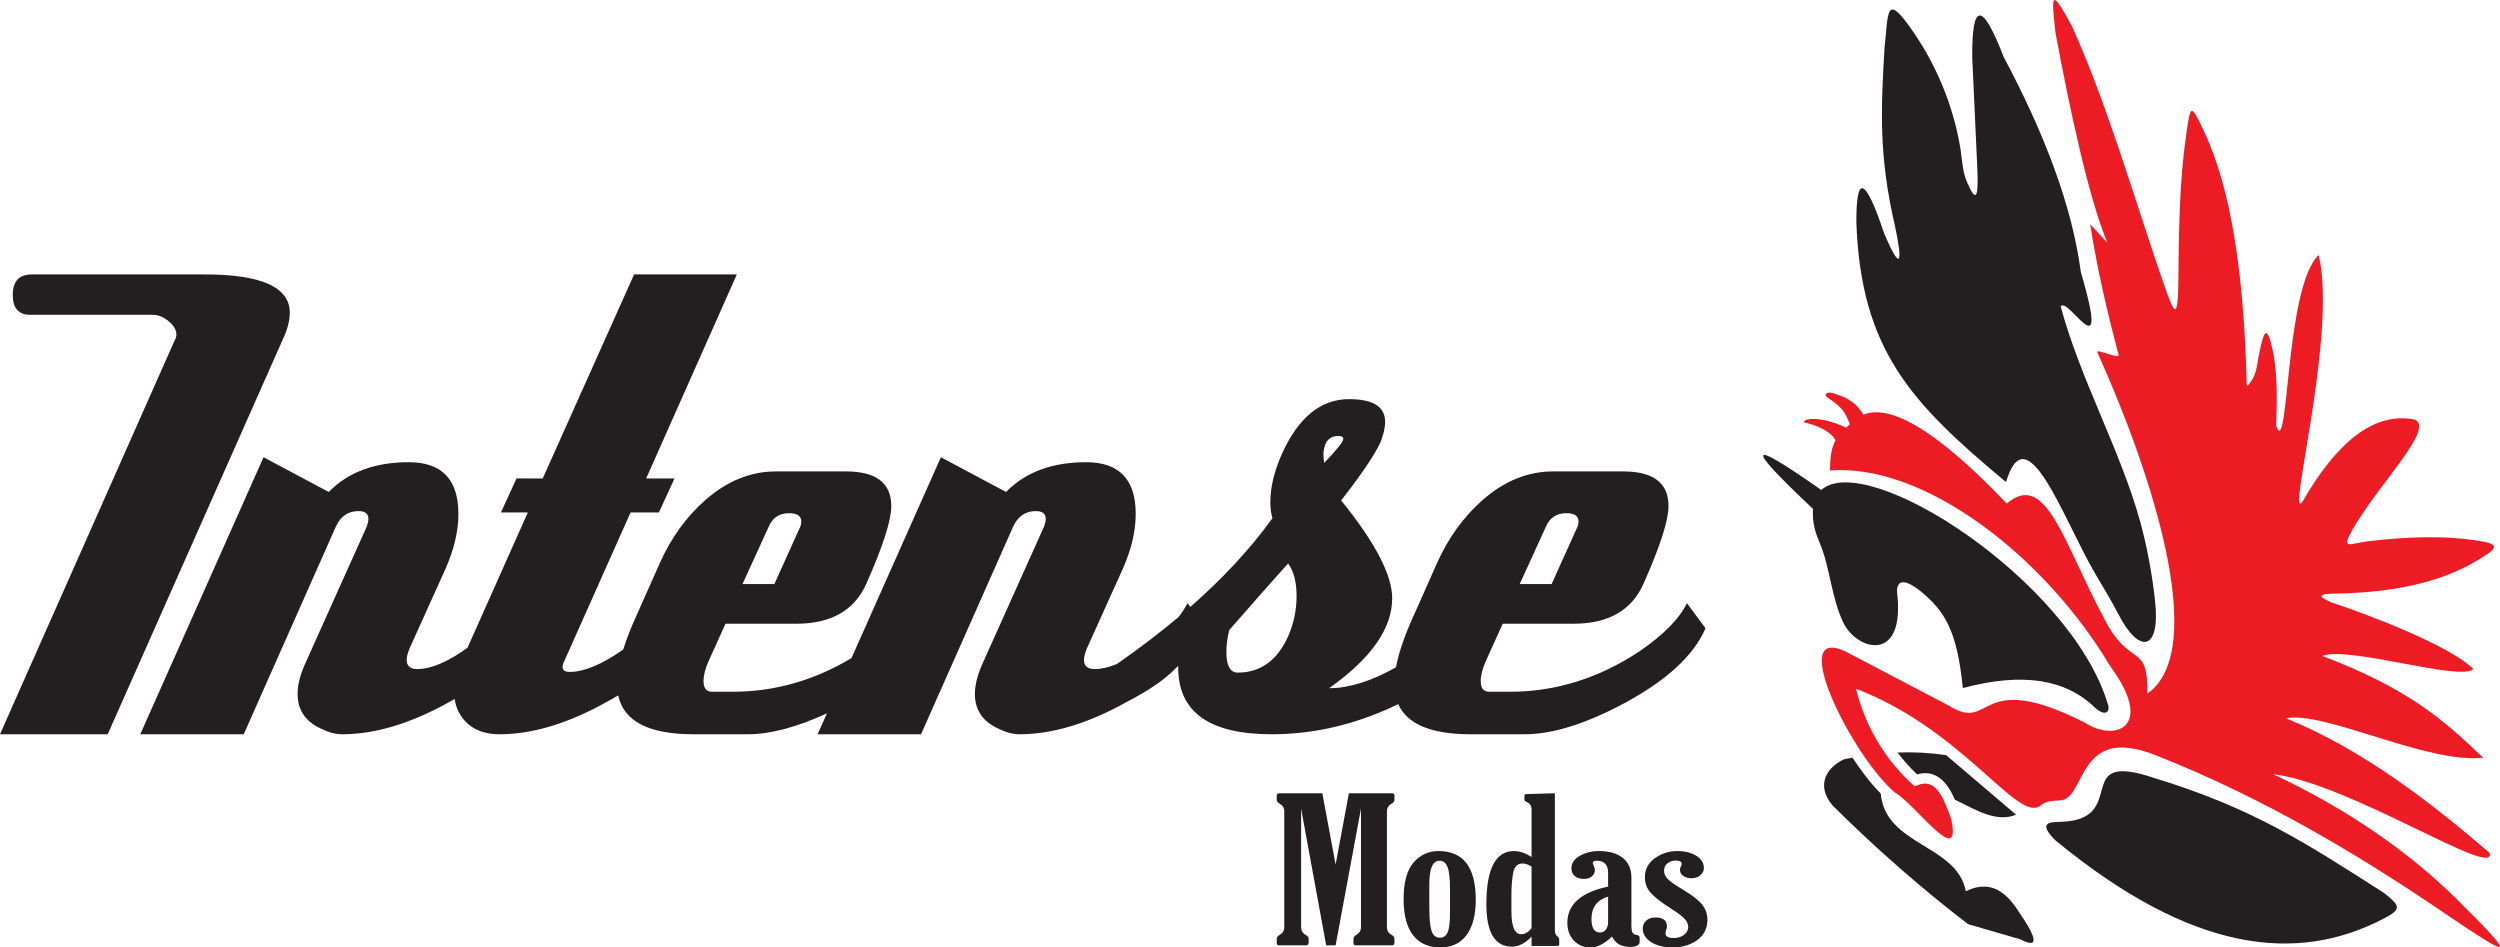
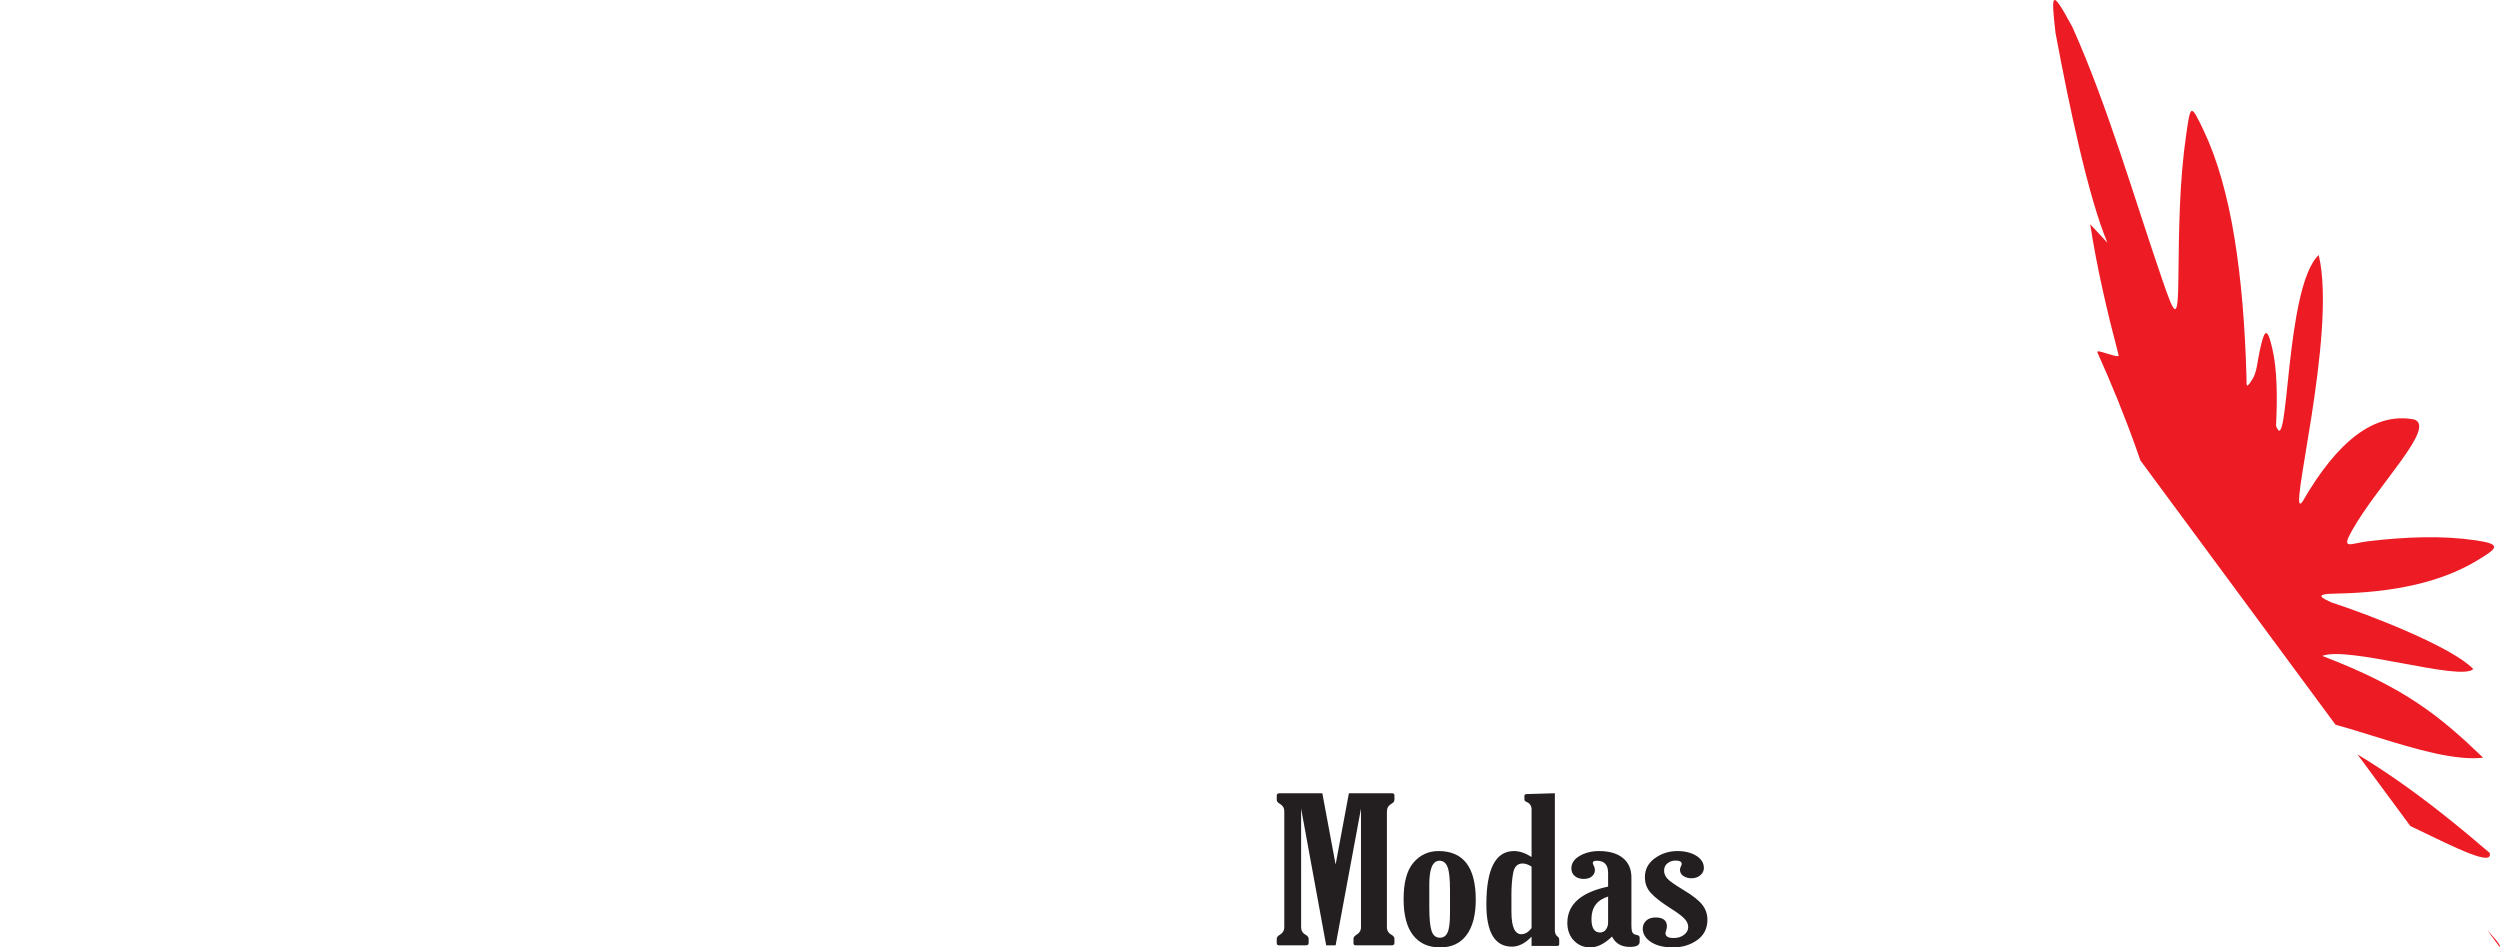
<svg xmlns="http://www.w3.org/2000/svg" width="251.34pt" height="95.25pt" viewBox="0 0 251.34 95.25" version="1.1">
  <defs>
    <clipPath id="clip1">
      <path d="M 128 79 L 172 79 L 172 95.25 L 128 95.25 Z M 128 79 " />
    </clipPath>
    <clipPath id="clip2">
-       <path d="M 181 0 L 251.34 0 L 251.34 95.25 L 181 95.25 Z M 181 0 " />
+       <path d="M 181 0 L 251.34 0 L 251.34 95.25 Z M 181 0 " />
    </clipPath>
  </defs>
  <g id="surface1">
-     <path style=" stroke:none;fill-rule:nonzero;fill:rgb(13.699%,12.199%,12.5%);fill-opacity:1;" d="M 10.828 73.82 L 0 73.82 L 17.594 34.145 C 17.688 34.004 17.734 33.836 17.734 33.645 C 17.734 33.172 17.477 32.719 16.953 32.293 C 16.43 31.863 15.906 31.652 15.387 31.652 L 3.062 31.652 C 1.875 31.652 1.281 30.988 1.281 29.656 C 1.281 28.281 1.922 27.59 3.207 27.59 L 20.586 27.59 C 26.285 27.59 29.133 28.871 29.133 31.438 C 29.133 32.246 28.895 33.148 28.422 34.145 Z M 77.852 58.719 L 80.488 52.879 C 80.535 52.688 80.559 52.547 80.559 52.449 C 80.559 51.883 80.156 51.594 79.348 51.594 C 78.352 51.594 77.664 52.047 77.285 52.949 L 74.648 58.719 Z M 129.496 63.988 C 130.066 62.707 130.352 61.352 130.352 59.93 C 130.352 58.504 130.066 57.414 129.496 56.652 C 128.164 58.125 126.195 60.355 123.582 63.348 C 123.391 64.109 123.297 64.844 123.297 65.555 C 123.297 66.934 123.68 67.621 124.438 67.621 C 126.719 67.621 128.402 66.41 129.496 63.988 Z M 135.051 44.117 C 135.051 43.926 134.887 43.832 134.555 43.832 C 133.934 43.832 133.508 44.094 133.27 44.613 C 133.129 44.949 133.055 45.305 133.055 45.684 C 133.055 45.922 133.078 46.207 133.129 46.539 C 134.41 45.207 135.051 44.402 135.051 44.117 Z M 155.992 58.719 L 158.629 52.879 C 158.676 52.688 158.699 52.547 158.699 52.449 C 158.699 51.883 158.297 51.594 157.488 51.594 C 156.492 51.594 155.801 52.047 155.422 52.949 L 152.785 58.719 Z M 171.449 63.207 C 170.262 65.914 167.555 68.406 163.328 70.684 C 159.438 72.773 156.086 73.82 153.285 73.82 L 147.871 73.82 C 143.898 73.82 141.465 72.809 140.57 70.785 C 140.145 70.996 139.703 71.203 139.254 71.398 C 135.504 73.012 131.703 73.82 127.855 73.82 C 121.59 73.82 118.453 71.59 118.453 67.121 L 118.453 66.949 C 118.383 67.02 118.309 67.086 118.23 67.152 C 117.164 68.281 115.5 69.422 113.25 70.586 C 109.383 72.742 105.801 73.82 102.5 73.82 C 101.836 73.82 101.121 73.629 100.363 73.25 C 98.793 72.535 98.012 71.371 98.012 69.758 C 98.012 68.906 98.25 67.93 98.723 66.84 L 104.992 52.879 C 105.086 52.594 105.133 52.355 105.133 52.164 C 105.133 51.645 104.801 51.383 104.137 51.383 C 103.094 51.383 102.332 51.906 101.855 52.949 L 92.598 73.82 L 82.199 73.82 L 83.137 71.715 C 80.105 73.117 77.441 73.82 75.148 73.82 L 69.734 73.82 C 65.223 73.82 62.699 72.516 62.152 69.91 C 61.797 70.121 61.426 70.336 61.043 70.543 C 57.148 72.727 53.539 73.82 50.219 73.82 C 48.793 73.82 47.676 73.414 46.867 72.609 C 46.227 71.965 45.84 71.188 45.711 70.273 C 45.551 70.363 45.391 70.453 45.23 70.543 C 41.336 72.727 37.727 73.82 34.402 73.82 C 33.738 73.82 33.027 73.629 32.266 73.25 C 30.699 72.535 29.918 71.371 29.918 69.758 C 29.918 68.906 30.152 67.93 30.629 66.84 L 36.898 52.879 C 36.992 52.594 37.039 52.355 37.039 52.164 C 37.039 51.645 36.707 51.383 36.043 51.383 C 34.996 51.383 34.238 51.906 33.762 52.949 L 24.504 73.82 L 14.102 73.82 L 26.496 45.969 L 33.051 49.461 C 34.996 47.465 37.68 46.469 41.098 46.469 C 44.422 46.469 46.086 48.199 46.086 51.664 C 46.086 53.375 45.66 55.207 44.805 57.152 L 41.172 65.199 C 40.98 65.676 40.887 66.055 40.887 66.34 C 40.887 66.957 41.242 67.266 41.953 67.266 C 43.336 67.266 45.016 66.551 47 65.125 L 53.066 51.523 L 50.359 51.523 L 51.926 48.105 L 54.562 48.105 L 63.75 27.59 L 74.078 27.59 L 64.961 48.105 L 67.809 48.105 L 66.242 51.523 L 63.395 51.523 L 56.629 66.695 C 56.578 66.84 56.555 66.957 56.555 67.051 C 56.555 67.387 56.793 67.551 57.27 67.551 C 58.719 67.551 60.516 66.801 62.656 65.305 C 62.984 64.242 63.445 63.066 64.035 61.781 L 66.316 56.652 C 67.453 54.09 68.996 51.953 70.945 50.242 C 73.129 48.344 75.48 47.395 77.996 47.395 L 85.047 47.395 C 88.086 47.395 89.605 48.555 89.605 50.883 C 89.605 52.309 88.777 54.898 87.113 58.648 C 85.926 61.352 83.574 62.707 80.062 62.707 L 72.938 62.707 L 71.23 66.484 C 70.898 67.242 70.73 67.906 70.73 68.477 C 70.73 69.188 71.016 69.547 71.586 69.547 L 73.652 69.547 C 77.852 69.547 81.836 68.418 85.605 66.164 L 94.594 45.969 L 101.145 49.461 C 103.094 47.465 105.773 46.469 109.195 46.469 C 112.52 46.469 114.18 48.199 114.18 51.664 C 114.18 53.375 113.754 55.207 112.898 57.152 L 109.266 65.199 C 109.074 65.676 108.98 66.055 108.98 66.34 C 108.98 66.957 109.336 67.266 110.051 67.266 C 110.727 67.266 111.473 67.094 112.293 66.754 C 114.527 65.199 116.594 63.625 118.488 62.031 C 118.863 61.559 119.16 61.098 119.383 60.641 L 119.672 61.02 C 122.988 58.105 125.742 55.133 127.93 52.094 C 127.785 51.617 127.715 51.098 127.715 50.527 C 127.715 49.008 128.094 47.395 128.855 45.684 C 130.516 41.98 132.77 40.129 135.621 40.129 C 138.043 40.129 139.254 40.887 139.254 42.406 C 139.254 43.023 139.086 43.734 138.754 44.543 C 138.137 45.828 136.832 47.75 134.836 50.312 C 138.258 54.539 139.965 57.816 139.965 60.145 C 139.965 63.18 137.852 66.199 133.625 69.188 C 135.621 69.188 137.859 68.488 140.348 67.086 C 140.621 65.602 141.23 63.836 142.176 61.781 L 144.453 56.652 C 145.594 54.09 147.137 51.953 149.086 50.242 C 151.266 48.344 153.617 47.395 156.133 47.395 L 163.188 47.395 C 166.227 47.395 167.746 48.555 167.746 50.883 C 167.746 52.309 166.914 54.898 165.25 58.648 C 164.062 61.352 161.715 62.707 158.199 62.707 L 151.078 62.707 L 149.367 66.484 C 149.035 67.242 148.867 67.906 148.867 68.477 C 148.867 69.188 149.152 69.547 149.723 69.547 L 151.789 69.547 C 156.395 69.547 160.742 68.191 164.824 65.484 C 167.246 63.824 168.84 62.207 169.598 60.641 L 171.449 63.137 L 171.449 63.207 " />
    <g clip-path="url(#clip1)" clip-rule="nonzero">
      <path style=" stroke:none;fill-rule:nonzero;fill:rgb(13.699%,12.199%,12.5%);fill-opacity:1;" d="M 168.641 85.562 C 169.41 85.562 170.047 85.727 170.551 86.043 C 171.051 86.363 171.301 86.77 171.301 87.266 C 171.301 87.547 171.184 87.789 170.949 87.988 C 170.719 88.195 170.414 88.297 170.043 88.297 C 169.742 88.297 169.48 88.219 169.246 88.074 C 169.016 87.926 168.898 87.715 168.898 87.438 C 168.898 87.328 168.934 87.203 169.008 87.066 C 169.051 86.977 169.074 86.906 169.074 86.859 C 169.074 86.629 168.863 86.516 168.449 86.516 C 168.148 86.516 167.883 86.605 167.648 86.789 C 167.414 86.965 167.301 87.219 167.301 87.539 C 167.301 87.812 167.406 88.074 167.621 88.324 C 167.828 88.566 168.395 88.957 169.301 89.508 C 170.176 90.031 170.785 90.512 171.137 90.957 C 171.48 91.398 171.656 91.898 171.656 92.453 C 171.656 93.34 171.312 94.027 170.625 94.516 C 169.938 95.004 169.121 95.25 168.176 95.25 C 167.277 95.25 166.551 95.07 165.992 94.715 C 165.438 94.352 165.156 93.902 165.156 93.352 C 165.156 93.047 165.27 92.789 165.488 92.57 C 165.711 92.352 166.027 92.238 166.449 92.238 C 167.203 92.238 167.586 92.539 167.586 93.137 C 167.586 93.23 167.559 93.363 167.512 93.52 C 167.469 93.66 167.441 93.762 167.441 93.824 C 167.441 94.145 167.719 94.305 168.27 94.305 C 168.688 94.305 169.035 94.195 169.312 93.977 C 169.586 93.758 169.727 93.504 169.727 93.223 C 169.727 92.914 169.605 92.633 169.363 92.375 C 169.121 92.113 168.656 91.758 167.949 91.316 C 167.004 90.711 166.336 90.191 165.953 89.754 C 165.562 89.32 165.371 88.797 165.371 88.188 C 165.371 87.406 165.699 86.773 166.363 86.293 C 167.027 85.805 167.785 85.562 168.641 85.562 Z M 161.672 90.137 C 160.559 90.477 160 91.227 160 92.387 C 160 93.297 160.289 93.75 160.863 93.75 C 161.117 93.75 161.316 93.648 161.457 93.445 C 161.602 93.238 161.672 93.012 161.672 92.762 Z M 161.672 89.133 L 161.672 87.754 C 161.672 86.945 161.289 86.535 160.535 86.535 C 160.266 86.535 160.133 86.605 160.133 86.742 C 160.133 86.793 160.156 86.871 160.203 86.98 C 160.301 87.168 160.344 87.332 160.344 87.469 C 160.344 87.719 160.246 87.93 160.047 88.105 C 159.852 88.277 159.578 88.363 159.234 88.363 C 158.852 88.363 158.551 88.27 158.32 88.074 C 158.094 87.883 157.98 87.625 157.98 87.312 C 157.98 86.793 158.254 86.371 158.812 86.051 C 159.371 85.727 160.012 85.562 160.746 85.562 C 161.781 85.562 162.586 85.793 163.152 86.254 C 163.727 86.719 164.016 87.371 164.016 88.219 L 164.016 93.113 C 164.016 93.383 164.047 93.59 164.113 93.73 C 164.18 93.871 164.328 93.961 164.555 94 C 164.746 94.031 164.844 94.117 164.844 94.258 L 164.844 94.68 C 164.844 95.023 164.52 95.199 163.867 95.199 C 163.004 95.199 162.402 94.852 162.07 94.156 C 161.316 94.883 160.586 95.25 159.883 95.25 C 159.211 95.25 158.66 95.016 158.227 94.555 C 157.793 94.094 157.574 93.5 157.574 92.781 C 157.574 90.93 158.941 89.715 161.672 89.133 Z M 153.977 87.125 C 153.648 86.914 153.348 86.812 153.078 86.812 C 152.559 86.812 152.242 87.133 152.125 87.766 C 152.012 88.398 151.953 89.113 151.953 89.898 L 151.953 91.648 C 151.953 93.164 152.285 93.922 152.949 93.922 C 153.32 93.922 153.664 93.715 153.977 93.309 Z M 153.977 86.156 L 153.977 81.371 C 153.977 81.012 153.812 80.766 153.48 80.625 C 153.332 80.566 153.258 80.48 153.258 80.371 L 153.258 80.004 C 153.258 79.887 153.348 79.832 153.527 79.832 L 156.32 79.75 L 156.32 93.539 C 156.32 93.832 156.418 94.043 156.617 94.176 C 156.715 94.242 156.758 94.352 156.758 94.5 L 156.758 94.926 C 156.758 95.039 156.688 95.102 156.547 95.102 L 153.977 95.102 L 153.977 94.168 C 153.34 94.836 152.684 95.172 152.004 95.172 C 150.289 95.172 149.434 93.75 149.434 90.918 C 149.434 87.348 150.359 85.562 152.211 85.562 C 152.758 85.562 153.348 85.758 153.977 86.156 Z M 145.777 89.465 C 145.777 88.344 145.695 87.574 145.527 87.16 C 145.363 86.742 145.094 86.535 144.723 86.535 C 144.035 86.535 143.695 87.328 143.695 88.918 L 143.695 91.137 C 143.695 92.316 143.773 93.137 143.926 93.594 C 144.078 94.051 144.359 94.273 144.77 94.273 C 145.117 94.273 145.371 94.102 145.531 93.75 C 145.695 93.398 145.777 92.75 145.777 91.805 Z M 144.629 85.562 C 147.121 85.562 148.367 87.191 148.367 90.449 C 148.367 91.984 148.062 93.168 147.445 94 C 146.828 94.836 145.941 95.25 144.781 95.25 C 143.605 95.25 142.703 94.84 142.066 94.023 C 141.43 93.211 141.113 91.996 141.113 90.387 C 141.113 88.711 141.445 87.488 142.109 86.719 C 142.77 85.949 143.609 85.562 144.629 85.562 Z M 129.117 93.211 L 129.117 81.57 C 129.117 81.234 128.965 80.984 128.668 80.812 C 128.461 80.703 128.359 80.566 128.359 80.41 L 128.359 79.977 C 128.359 79.828 128.461 79.75 128.668 79.75 L 132.941 79.75 L 134.277 86.918 L 135.613 79.75 L 139.934 79.75 C 140.105 79.75 140.191 79.82 140.191 79.957 L 140.191 80.41 C 140.191 80.562 140.09 80.695 139.883 80.812 C 139.586 80.988 139.434 81.242 139.434 81.57 L 139.434 93.211 C 139.434 93.555 139.59 93.812 139.895 93.98 C 140.094 94.094 140.191 94.223 140.191 94.375 L 140.191 94.816 C 140.191 94.969 140.09 95.039 139.883 95.039 L 136.32 95.039 C 136.156 95.039 136.074 94.973 136.074 94.836 L 136.074 94.375 C 136.074 94.23 136.172 94.102 136.367 93.98 C 136.676 93.801 136.828 93.547 136.828 93.211 L 136.828 81.293 L 134.277 95.039 L 133.328 95.039 L 130.809 81.293 L 130.809 93.211 C 130.809 93.555 130.957 93.812 131.262 93.98 C 131.461 94.094 131.566 94.223 131.566 94.375 L 131.566 94.816 C 131.566 94.969 131.461 95.039 131.262 95.039 L 128.621 95.039 C 128.445 95.039 128.359 94.973 128.359 94.836 L 128.359 94.375 C 128.359 94.23 128.461 94.102 128.668 93.98 C 128.965 93.801 129.117 93.547 129.117 93.211 " />
    </g>
-     <path style=" stroke:none;fill-rule:evenodd;fill:rgb(13.699%,12.199%,12.5%);fill-opacity:1;" d="M 186.242 76.176 C 185.969 76.223 185.688 76.273 185.402 76.328 C 183.609 77.172 182.543 78.945 184.23 80.969 C 188.879 85.586 193.406 89.488 197.855 92.906 L 203.133 94.441 C 204.961 95.398 204.887 94.445 202.91 91.586 C 201.59 89.52 199.957 88.457 197.637 89.605 C 196.746 84.887 189.551 85.043 189.082 79.781 C 188.055 78.754 187.078 77.445 186.242 76.176 Z M 195.656 75.918 C 193.953 75.676 192.395 75.59 190.77 75.656 C 191.355 76.43 192.012 77.164 192.738 77.852 C 194.695 77.301 195.797 78.715 196.543 80.398 C 198.766 81.488 200.707 82.703 202.691 81.91 Z M 239.688 92.332 C 241.465 91.398 241.336 91.086 239.688 89.777 C 231.855 84.789 226.629 81.285 216.535 78.203 C 208.055 75.355 214.305 82.527 207.004 82.629 C 205.824 82.641 205 82.859 206.66 84.5 C 220.398 95.797 230.941 96.918 239.688 92.332 Z M 183.102 49.262 C 187.672 45.164 208.121 58.328 211.895 70.723 C 212.227 71.578 211.652 72.176 210.457 70.988 C 207.68 68.391 203.52 67.52 197.336 69.176 C 196.75 63.379 195.543 61.449 193.027 59.387 C 191.699 58.348 190.738 58.148 190.711 59.438 C 191.629 66.77 186.719 65.414 185.359 62.668 C 184.113 60.141 184.008 57.117 182.977 54.66 C 182.508 53.547 182.191 52.621 182.27 51.156 C 175.328 44.629 175.605 43.996 183.102 49.262 Z M 216.656 60.344 C 217.23 65.496 215.066 65.816 212.977 61.754 C 212.207 60.258 211.414 59.008 210.574 57.555 C 207.387 52.059 203.742 41.492 201.68 48.465 C 192.09 40.492 187.109 35.156 186.633 22.422 C 186.602 17.664 187.438 17.504 189.445 23.527 C 191.086 27.336 191.316 26.512 190.531 22.805 C 188.848 15.543 189.109 10.953 189.465 4.773 C 189.863 1.316 189.527 -0.91 192.293 3.117 C 195.133 7.199 196.559 11.555 197.102 14.996 C 197.289 16.211 197.285 17.227 197.781 18.367 C 198.762 20.617 198.93 19.703 198.77 16.449 L 198.281 5.793 C 198.234 0.168 199.285 0.141 201.438 5.719 C 205.527 13.395 208.312 20.664 209.199 27.344 C 212.27 37.809 207.852 29.656 207.176 30.816 C 209.133 38.113 213.234 45.383 215.188 52.52 C 215.871 55.012 216.371 57.766 216.656 60.344 " />
    <g clip-path="url(#clip2)" clip-rule="nonzero">
      <path style=" stroke:none;fill-rule:evenodd;fill:rgb(92.899%,10.999%,14.099%);fill-opacity:1;" d="M 215.891 69.738 C 222.133 65.332 216.355 47.602 210.859 35.418 C 210.668 34.996 213.113 36.148 212.996 35.703 C 211.855 31.363 210.809 26.914 210.141 22.543 L 211.871 24.406 C 209.973 19.867 208.082 10.953 206.652 3.301 C 206.191 -0.789 206.23 -1.18 208.34 2.699 C 211.871 10.555 214.555 19.887 217.398 28.152 C 218.695 31.922 218.961 32.281 219.008 27.871 C 219.062 23.117 219.102 18.246 219.801 13.457 C 220.234 10.496 220.238 10.359 221.582 13.195 C 224.332 19.012 225.555 27.602 225.852 37.871 C 225.875 38.797 225.777 39.172 226.426 38.164 C 226.922 37.387 226.938 36.367 227.188 35.246 C 227.594 33.406 227.879 32.504 228.461 35.09 C 228.926 37.141 228.973 39.801 228.824 42.809 C 230.129 46.426 229.703 28.805 233.117 25.641 C 235.004 33.648 229.793 52.848 231.488 50.426 C 234.98 44.367 238.707 41.406 242.715 42.172 C 244.969 42.945 239.023 48.766 236.457 53.344 C 235.328 55.355 236.301 54.625 238.078 54.414 C 241.914 53.965 245.562 53.828 248.918 54.324 C 251.609 54.719 251.07 55.129 248.996 56.375 C 245.414 58.531 240.648 59.586 234.715 59.68 C 232.543 59.715 233.477 60.141 234.391 60.566 C 238.258 61.82 246.512 65.031 248.656 67.262 C 247.391 68.535 236.082 64.914 233.469 65.941 C 241.77 69.117 245.305 71.996 249.645 76.176 C 244.023 76.816 233.746 71.453 229.836 72.215 C 237.527 75.34 244.457 80.723 250.305 85.75 C 251 88.496 236.27 78.758 228.516 77.828 C 235.516 81.094 241.953 85.406 247 90.406 C 253.535 96.875 252.379 96.301 245.613 91.707 C 237.621 86.281 227.84 80.285 216.535 75.855 C 208.742 72.871 209.766 80.336 207.117 80.465 C 205.66 80.535 205.531 80.711 205.086 81.031 C 202.797 82.66 197.352 73.359 186.586 69.242 C 187.586 73.168 189.555 76.438 192.504 79.059 C 194.137 78.293 195.035 79 196.18 82.398 C 197.223 87.453 192.602 80.891 190.527 79.688 C 186.285 76.168 179.508 62.645 185.555 65.504 L 195.961 70.957 C 200.375 73.719 198.695 67.133 209.562 72.633 C 212.637 74.648 216.719 73.145 212.133 66.949 C 205.645 56.027 193.5 46.543 183.961 47.305 C 184.027 45.758 184.113 45.09 184.539 44.25 C 183.965 43.238 182.406 42.703 181.609 42.527 C 181.223 42.508 181.324 42.23 181.832 42.148 C 182.723 42.031 184.035 42.25 185.633 43.008 C 185.742 42.871 185.859 42.746 185.977 42.633 C 185.438 41.328 185.223 40.98 183.738 39.977 C 183.262 39.621 183.738 39.367 184.25 39.512 C 185.164 39.816 186.402 40.145 187.344 41.688 C 191.18 40.125 197.887 46.594 201.758 50.625 C 205.73 47.207 207.512 54.699 211.562 62.219 C 214.145 67.281 215.957 64.445 215.891 69.738 " />
    </g>
  </g>
</svg>